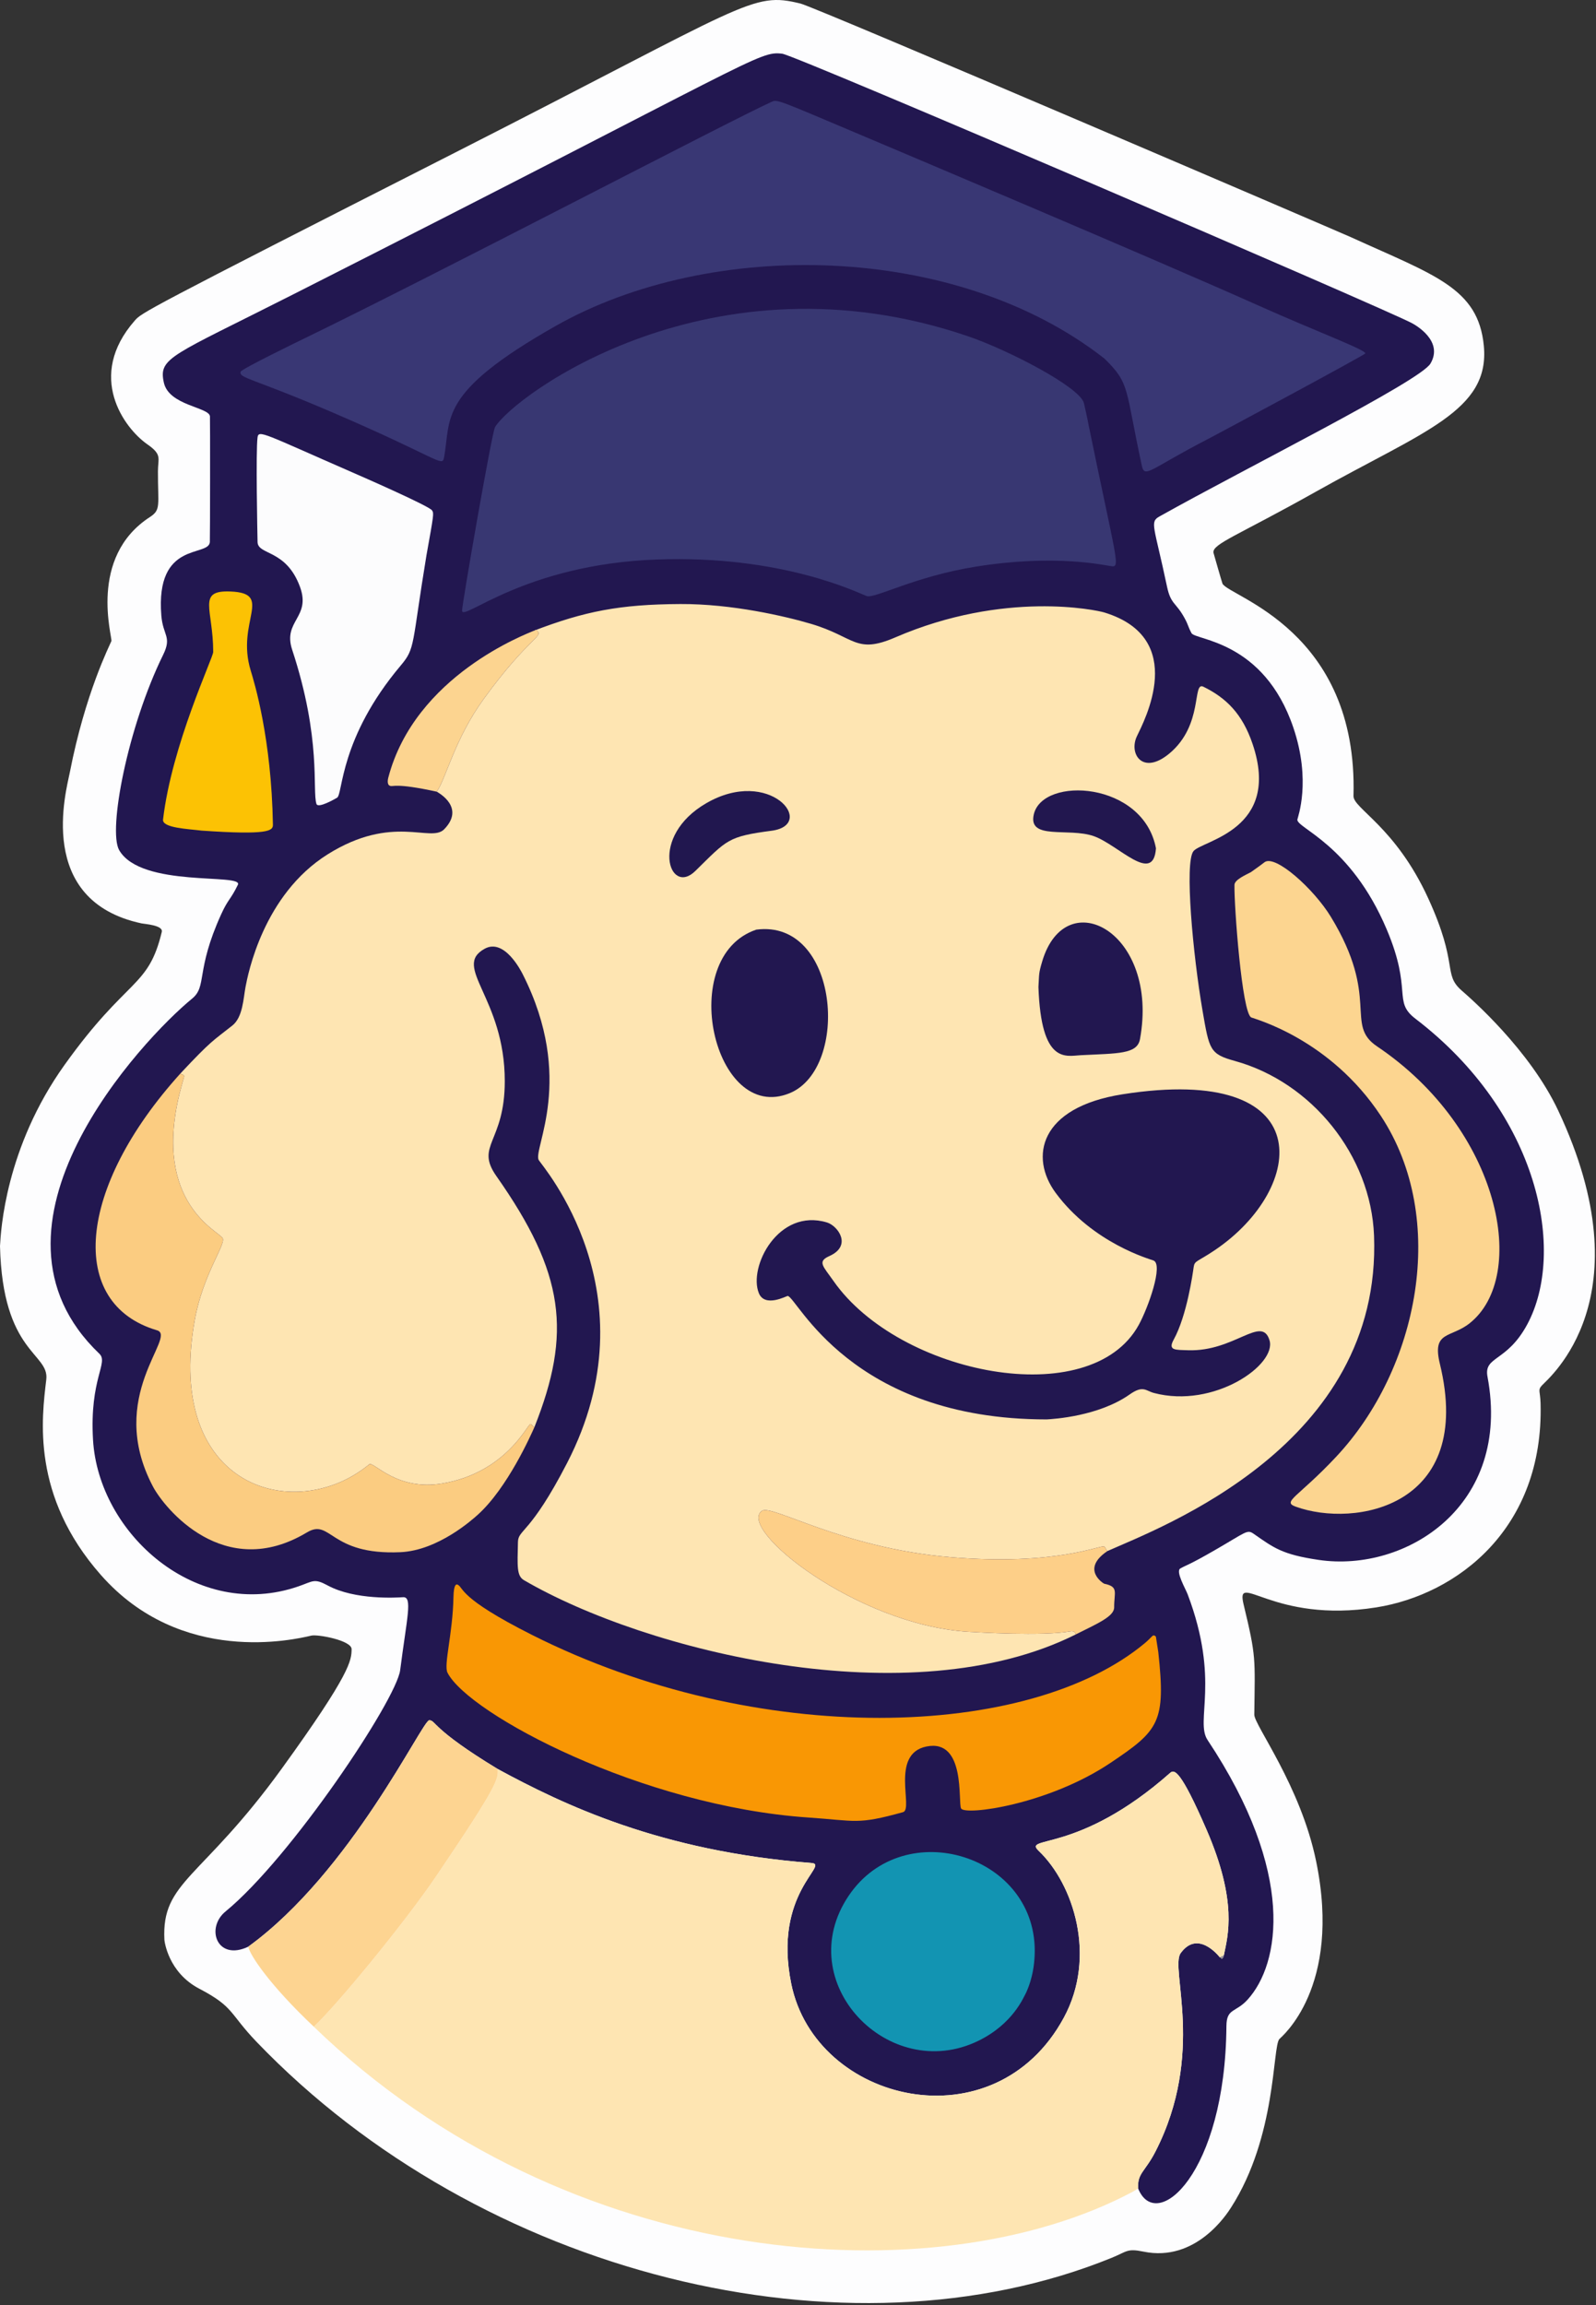
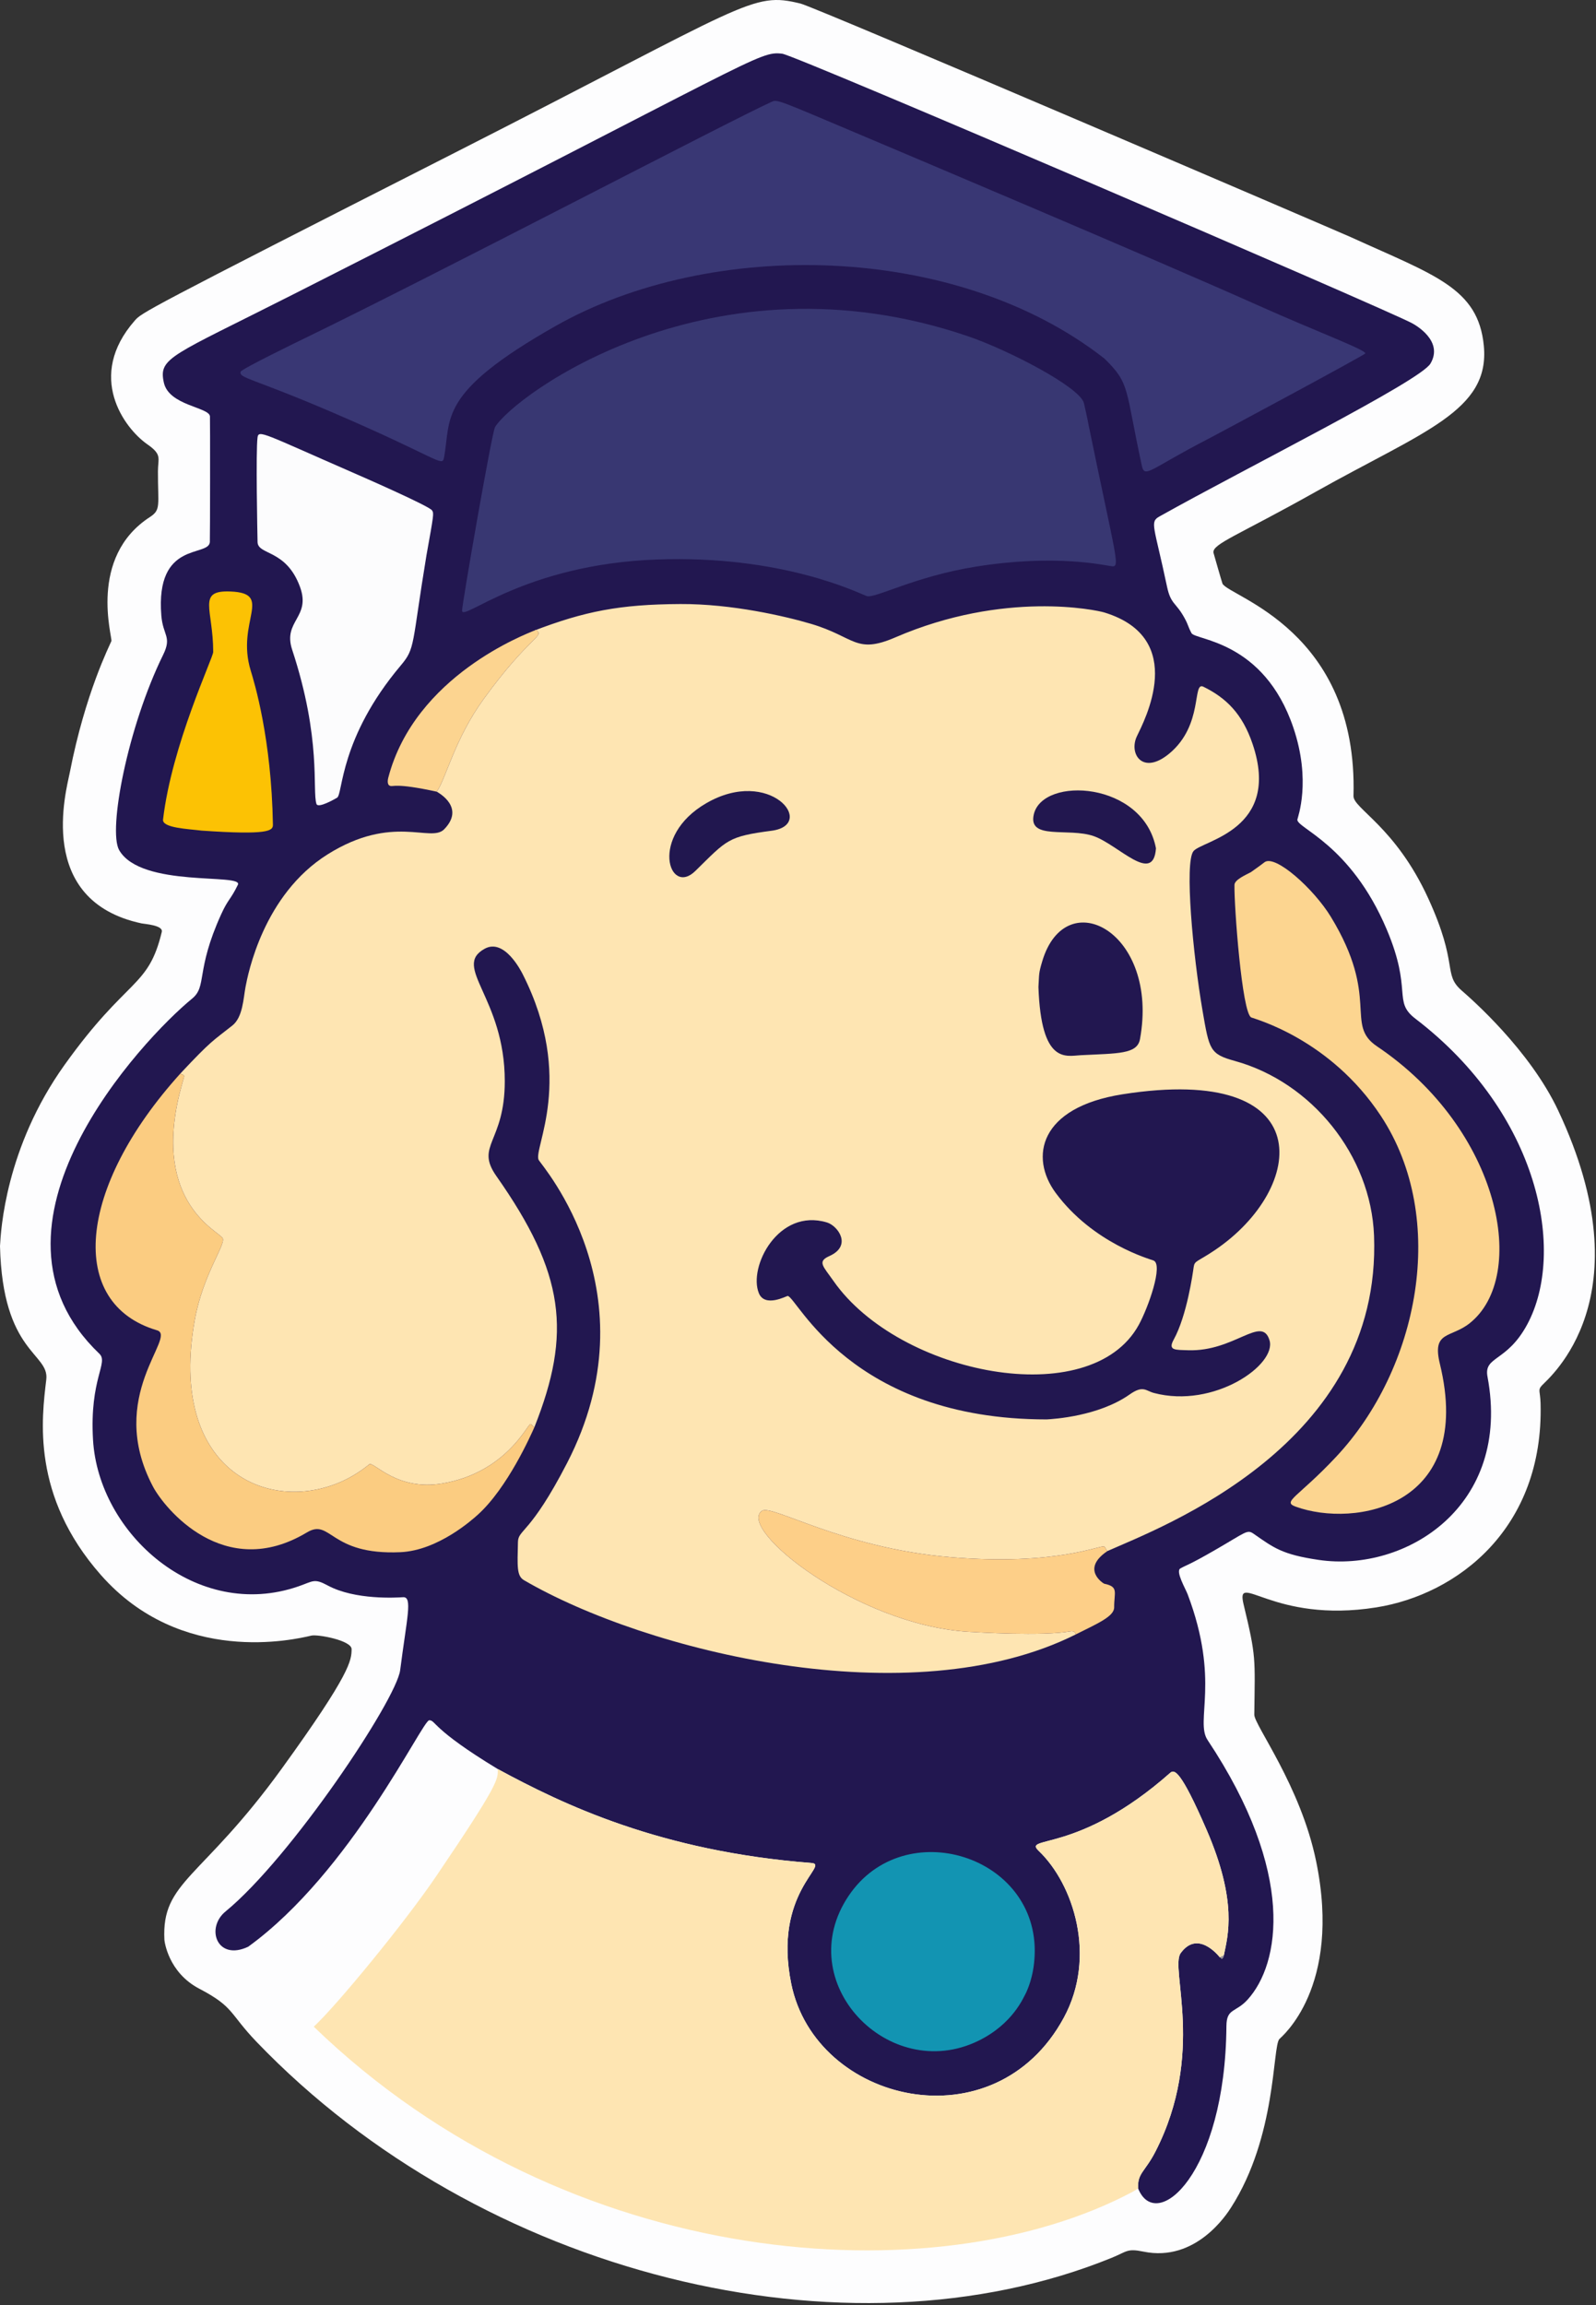
<svg xmlns="http://www.w3.org/2000/svg" xmlns:ns1="http://www.serif.com/" width="100%" height="100%" viewBox="0 0 613 885" version="1.1" xml:space="preserve" style="fill-rule:evenodd;clip-rule:evenodd;stroke-linejoin:round;stroke-miterlimit:2;">
  <rect x="0" y="0" width="613" height="885" fill="#333333" stroke="none" />
  <rect id="Artboard1" x="-1754.399" y="-183.755" width="3066" height="1538" style="fill:none;" />
  <g id="ChatGPT-Image-Nov-1--2025--11_44_52-PM.png" ns1:id="ChatGPT Image Nov 1, 2025, 11_44_52 PM.png">
    <path d="M0,478.413c0.321,-5.902 2.057,-37.796 24.808,-69.601c24.213,-33.849 32.086,-29.229 37.33,-51.026c0.626,-2.604 -6.586,-3.027 -7.741,-3.274c-40.941,-8.732 -28.919,-51.094 -27.564,-58.05c5.892,-30.264 15.253,-48.604 15.948,-50.331c0.516,-1.282 -9.141,-32.147 14.825,-47.649c4.282,-2.77 3.037,-4.519 3.057,-17.515c0.008,-5.147 1.714,-6.353 -4.086,-10.399c-8.887,-6.201 -23.565,-26.113 -4.832,-47.466c2.657,-3.029 2.67,-3.337 122.017,-63.994c114.273,-58.078 114.8,-62.368 133.72,-57.736c5.92,1.449 207.023,87.703 211.323,89.661c32.245,14.683 48.955,19.52 51.107,41.693c2.432,25.062 -23.233,32.86 -64.522,56.05c-29.959,16.826 -39.697,19.995 -39.329,23.377c0.007,0.067 3.337,11.658 3.48,11.932c2.656,5.061 52.115,17.811 50.314,81.492c-0.136,4.813 16.091,11.819 28.688,39.269c11.877,25.881 5.483,29.007 12.909,35.479c3.565,3.107 26.064,22.716 37.046,46.064c33.858,71.978 -3.731,102.715 -6.278,105.51c-1.67,1.833 -0.639,2.159 -0.511,6.812c1.319,48.074 -31.955,73.43 -63.08,78.391c-39.855,6.352 -54.192,-14.422 -50.972,-1.09c4.893,20.261 4.356,20.34 4.1,42.275c-0.047,3.996 17.783,27.285 23.747,56.276c10,48.609 -13.493,67.544 -14.126,68.274c-2.701,3.114 -1.026,37.347 -18.553,64.675c-1.627,2.537 -13.517,21.075 -33.662,16.92c-6.348,-1.309 -6.267,-0.022 -12.212,2.393c-101.901,41.406 -242.271,6.813 -328.415,-82.927c-10.513,-10.951 -8.525,-13.363 -21.959,-20.378c-12.072,-6.304 -13.414,-18.42 -13.433,-18.792c-1.145,-22.567 14.201,-23.09 45.02,-65.651c26.734,-36.92 26.811,-41.66 26.88,-45.915c0.055,-3.402 -13.055,-5.789 -15.449,-5.228c-6.558,1.537 -50.04,11.725 -80.895,-23.325c-26.735,-30.369 -22.688,-60.082 -20.925,-74.992c1.209,-10.225 -16.781,-10.003 -17.777,-51.204Z" style="fill:#fdfdfe;" />
    <path d="M191.136,679.137c-25.526,-15.484 -23.691,-18.688 -26.271,-18.7c-2.645,-0.012 -29.994,58.28 -69.524,86.935c-11.961,5.675 -16.518,-7.137 -8.705,-13.537c25.077,-20.543 65.601,-81.242 67.062,-92.643c2.575,-20.101 4.853,-28.233 1.114,-27.996c-2.339,0.148 -18.436,1.17 -28.949,-4.507c-5.252,-2.836 -5.552,-1.623 -11.25,0.347c-39.101,13.515 -76.779,-20.27 -78.887,-56.29c-1.376,-23.509 6.078,-29.551 2.427,-33.035c-51.121,-48.789 16.65,-120.798 35.631,-136.323c5.839,-4.776 1.248,-10.56 11.166,-32.377c2.702,-5.943 3.535,-5.428 6.415,-11.327c2.231,-4.57 -37.176,1.313 -45.586,-13.29c-4.393,-7.629 3.344,-47.502 16.857,-74.949c3.495,-7.099 -0.052,-7.339 -0.676,-15.161c-2.303,-28.894 18.159,-22.279 18.638,-28.161c0.097,-1.185 0.131,-47.356 0.041,-48.293c-0.34,-3.548 -15.747,-4.074 -17.705,-12.934c-2.135,-9.658 2.737,-10.107 49.426,-33.749c179.288,-90.785 178.939,-93.625 188.106,-92.524c5.197,0.624 233.244,98.648 241.979,103.514c1.185,0.66 12.123,6.754 6.972,15.45c-4.014,6.776 -70.412,39.827 -104.077,58.68c-3.867,2.166 -2.039,3.524 2.889,26.918c1.469,6.972 3.402,5.947 6.79,12.194c1.529,2.819 1.142,2.912 2.614,5.686c1.477,2.783 27.76,2.753 39.126,36.286c6.95,20.505 1.676,34.473 1.548,35.251c-0.541,3.286 20.395,9.311 34.317,42.229c10.013,23.675 2.187,27.517 11.004,34.255c47.784,36.524 57.886,89.545 42.996,117.316c-7.87,14.679 -16.805,12.123 -15.296,20.143c9.336,49.642 -31.376,75.231 -64.795,70.334c-14.17,-2.076 -17.298,-4.664 -25.051,-10.05c-2.517,-1.748 -2.859,-0.62 -15.022,6.378c-10.063,5.79 -10.4,5.438 -13.101,6.945c-1.944,1.084 1.993,7.785 2.81,9.949c12.574,33.288 2.749,48.563 7.635,55.907c34.083,51.23 27.807,85.948 15.413,99.649c-4.656,5.147 -8.115,3.223 -8.168,10.21c-0.434,56.661 -26.958,79.706 -33.91,62.313c-0.331,-5.936 2.652,-6.324 6.711,-14.276c19.217,-37.643 5.419,-70.229 9.611,-76.038c6.462,-8.955 14.286,0.634 15.052,1.572c0.583,-0.023 0.286,0.52 0.825,0.498c0.06,-0.002 0.203,-0.008 0.507,-0.552c0.129,-0.231 0.097,-0.53 0.226,-0.76c1.502,-7.366 5.377,-20.437 -6.656,-48.171c-10.088,-23.25 -12.418,-23.191 -13.971,-21.818c-35.444,31.321 -56.82,23.897 -50.491,29.94c13.403,12.796 22.362,40.583 9.649,64.044c-26.638,49.159 -95.276,32.791 -104.674,-12.9c-7.232,-35.161 15.025,-45.928 7.718,-46.493c-57.93,-4.478 -95.331,-22.419 -120.512,-36.091Z" style="fill:#221750;" />
    <path d="M205.014,242.162c19.51,-7.462 32.942,-10.15 56.317,-10.266c19.719,-0.099 40.277,4.68 50.163,7.607c16.975,5.026 17.061,11.817 32.422,5.184c41.904,-18.095 77.276,-10.456 80.233,-9.551c32.362,9.901 15.243,41.783 12.511,47.54c-3.195,6.732 2.212,15.11 12.432,6.645c13.26,-10.983 8.74,-27.823 13.108,-25.677c8.789,4.318 14.969,10.396 18.884,21.934c11.222,33.08 -19.278,37.027 -22.685,41.188c-3.511,4.288 -0.194,39.938 3.479,61.261c2.596,15.073 2.794,16.637 12.414,19.292c29.554,8.155 52.272,36.299 53.455,67.069c3.091,80.434 -82.106,112.036 -102.386,121.086c-0.567,-0.423 -0.673,-1.299 -1.239,-1.722c-1.105,-0.826 -18.406,7.538 -59.276,4.057c-41.83,-3.563 -68.468,-20.504 -72.25,-17.73c-9.535,6.994 36.465,43.736 79.26,46.382c3.13,0.194 28.682,1.774 39.203,-0.165c1.945,-0.358 1.998,1.065 2.179,1.162c-63.589,31.834 -165.268,6.438 -211.964,-20.785c-2.828,-1.649 -2.569,-5.175 -2.336,-14.713c0.118,-4.829 4.757,-2.93 18.877,-30.293c33.571,-65.058 -9.806,-114.305 -10.906,-116.313c-2.317,-4.23 14.198,-31.13 -6.131,-71.313c-0.636,-1.256 -7.062,-13.958 -14.615,-9.806c-12.69,6.977 7.732,18.715 7.714,50.871c-0.013,23.622 -11.524,24.61 -3.224,36.415c26.298,37.405 28.982,60.189 14.63,96.336c-0.638,-0.027 -0.923,-1.084 -1.562,-1.112c-1.082,-0.046 -9.309,18.647 -33.877,22.793c-17.305,2.92 -26.124,-8.266 -27.938,-7.415c-0.114,0.054 -4.377,3.785 -10.321,6.49c-28.831,13.118 -67.157,-4.597 -56.763,-61.979c3.144,-17.354 11.991,-28.951 10.709,-31.275c-1.495,-2.71 -26.693,-13.387 -16.664,-55.152c0.492,-2.049 1.103,-4.068 1.634,-6.107c0.248,-0.952 0.259,-0.933 0.218,-1.005c-0.475,-0.851 -0.92,-0.252 -1.358,-1.038c11.895,-12.685 12.313,-12.35 19.891,-18.347c4.046,-3.202 4.236,-10.528 5.057,-14.829c0.899,-4.706 6.754,-35.37 31.557,-50.898c25.012,-15.659 39.564,-4.298 44.743,-9.617c8.053,-8.27 -1.864,-13.853 -2.89,-14.431c3.514,-4.728 6.768,-20.058 18.098,-35.642c17.781,-24.459 23.596,-23.866 20.068,-26.457c-0.25,-0.184 -0.622,0.51 -0.872,0.326Z" style="fill:#fee5b2;" />
    <path d="M191.136,679.137c25.181,13.671 62.582,31.613 120.512,36.091c7.307,0.565 -14.949,11.332 -7.718,46.493c9.397,45.691 78.036,62.059 104.674,12.9c12.713,-23.461 3.754,-51.248 -9.649,-64.044c-6.329,-6.043 15.047,1.381 50.491,-29.94c1.553,-1.372 3.884,-1.432 13.971,21.818c12.033,27.734 8.158,40.806 6.656,48.171c-0.519,0.271 -1.039,0.543 -1.558,0.814c-0.765,-0.938 -8.59,-10.527 -15.052,-1.572c-4.192,5.809 9.606,38.395 -9.611,76.038c-4.059,7.952 -7.042,8.34 -6.711,14.276c-1.848,1.133 -1.83,1.135 -1.996,1.223c-75.407,40.189 -216.983,31.062 -314.626,-63.326c8.783,-8.138 34.836,-39.802 46.997,-57.74c24.065,-35.496 23.915,-37.415 23.619,-41.203Z" style="fill:#fee5b2;" />
    <path d="M418.255,163.851c10.205,49.73 12.143,53.963 8.865,53.555c-3.227,-0.402 -21.558,-4.754 -52.177,0.115c-23.864,3.795 -39.051,12.482 -42.117,11.3c-3.687,-1.422 -32.762,-15.77 -80.55,-14.019c-50.965,1.868 -74.598,23.941 -74.802,19.661c-0.098,-2.067 11.463,-68.515 12.661,-70.494c7.296,-12.052 83.082,-68.437 181.612,-34.891c15.636,5.324 43.171,19.639 44.578,25.714c1.263,5.452 1.808,8.489 1.93,9.059Z" style="fill:#383772;" />
    <path d="M424.2,137.666c-56.972,-44.618 -151.122,-46.332 -210.842,-12.49c-45.744,25.921 -39.943,35.489 -42.849,50.62c-0.695,3.617 -2.42,-0.108 -42.626,-17.381c-31.151,-13.383 -36.101,-13.166 -35.474,-15.689c0.257,-1.035 22.373,-11.766 24.35,-12.725c51.866,-25.167 163.082,-83.414 179.651,-90.926c2.198,-0.996 2.456,-0.677 36.148,13.553c12.107,5.113 111.731,47.19 150.982,64.756c21.642,9.686 40.978,16.9 40.861,18.279c-0.05,0.593 -57.937,31.594 -60.309,32.815c-22.121,11.386 -24.427,15.366 -25.51,10.395c-6.524,-29.937 -4.398,-31.455 -14.381,-41.207Z" style="fill:#393774;" />
-     <path d="M444.874,634.2c2.928,27.007 0.334,30.08 -18.424,42.643c-23.93,16.027 -55.717,20.246 -57.302,17.464c-1.274,-2.236 1.926,-26.903 -13.323,-23.793c-14.062,2.868 -4.843,24.053 -8.98,25.201c-17.689,4.913 -17.932,3.314 -36.294,2.067c-63.979,-4.343 -130.431,-39.682 -138.66,-55.571c-1.561,-3.015 2.014,-14.905 2.281,-29.135c0.098,-5.19 1.237,-4.875 1.594,-4.7c2.472,1.214 -0.008,4.897 28.523,19.269c86.554,43.597 191.041,40.371 235.549,3.081c2.847,-2.386 2.896,-3.583 4.119,-2.407c0,0 0.843,5.411 0.916,5.882Z" style="fill:#f99704;" />
    <path d="M402.017,544.937c-75.548,0.029 -96.024,-47.297 -99.487,-47.4c-0.418,-0.013 -8.742,4.563 -11.051,-1.036c-4.144,-10.048 7.434,-32.826 26.143,-27.179c4.167,1.258 9.843,8.933 0.897,12.918c-4.742,2.112 -2.332,3.915 1.626,9.57c25.158,35.949 98.692,50.605 117.229,16.856c3.654,-6.652 9.529,-23.211 5.66,-24.744c-1.219,-0.483 -23.204,-6.546 -37.548,-25.933c-10.095,-13.644 -6.433,-32.828 25.668,-37.873c76.159,-11.97 70.608,36.075 35.51,59.792c-6.879,4.649 -7.84,3.997 -8.197,6.574c-0.317,2.289 -2.573,18.589 -7.679,27.848c-2.328,4.221 0.708,3.878 5.504,4.048c17.811,0.632 28.294,-13.638 31.304,-3.844c2.884,9.381 -21.286,26.351 -44.403,20.248c-3.084,-0.814 -4.121,-3.084 -9.279,0.552c-11.945,8.42 -29.237,9.446 -31.898,9.604Z" style="fill:#221750;" />
    <path d="M480.463,334.826c2.62,-1.908 2.601,-1.793 5.213,-3.795c4.082,-3.128 18.947,10.203 25.51,20.99c19.006,31.239 5.177,41.263 17.673,49.665c47.534,31.96 58.37,88.371 35.56,106.375c-7.235,5.71 -14.479,2.81 -11.39,15.504c13.407,55.099 -32.757,63.069 -55.355,54.869c-5.402,-1.96 0.768,-3.454 15.425,-19.048c31.703,-33.727 43.384,-91.44 17.241,-131.019c-19.526,-29.56 -48.421,-37.163 -49.745,-37.752c-3.569,-1.59 -6.623,-42.976 -6.452,-50.893c0.044,-2.035 4.449,-3.879 6.32,-4.895Z" style="fill:#fcd590;" />
    <path d="M69.36,412.058c0.438,0.786 0.884,0.187 1.358,1.038c0.04,0.072 0.03,0.053 -0.218,1.005c-0.531,2.039 -1.142,4.058 -1.634,6.107c-10.029,41.765 15.169,52.441 16.664,55.152c1.282,2.324 -7.566,13.922 -10.709,31.275c-10.394,57.382 27.931,75.097 56.763,61.979c5.944,-2.705 10.207,-6.436 10.321,-6.49c1.814,-0.851 10.633,10.334 27.938,7.415c24.568,-4.145 32.795,-22.839 33.877,-22.793c0.638,0.027 0.923,1.084 1.562,1.112c-1.295,2.93 -10.306,23.316 -21.723,33.631c-1.963,1.773 -15.237,13.767 -29.754,14.421c-27.296,1.231 -26.631,-13.164 -35.947,-7.573c-31.803,19.086 -54.748,-9.336 -59.143,-17.683c-18.296,-34.752 9.587,-57.575 1.589,-59.931c-34.457,-10.147 -30.897,-54.527 9.056,-98.666Z" style="fill:#fbcc81;" />
    <path d="M163.807,213.119c-5.73,34.739 -4.191,35.623 -9.853,42.332c-23.592,27.955 -22.222,49.47 -24.482,50.796c-0.571,0.335 -7.309,4.287 -7.928,2.389c-1.684,-5.159 2.041,-24.726 -9.333,-59.206c-3.668,-11.121 7.316,-12.333 3.017,-24.101c-5.323,-14.573 -16.201,-12.117 -16.305,-17.235c-0.065,-3.21 -0.707,-34.697 -0.009,-40.134c0.397,-3.095 2.382,-1.445 36.597,13.476c2.474,1.079 29.43,12.834 30.446,14.53c0.71,1.187 0.691,1.346 -2.149,17.154Z" style="fill:#fcfcfd;" />
    <path d="M394.177,764.896c-0.983,1.738 -4.995,12.092 -18.468,18.635c-34.325,16.671 -72.097,-22.501 -49.76,-55.694c21.28,-31.623 73.122,-15.544 71.442,22.915c-0.372,8.519 -2.994,13.481 -3.214,14.144Z" style="fill:#1294b2;" />
-     <path d="M191.136,679.137c0.296,3.788 0.446,5.707 -23.619,41.203c-12.162,17.938 -38.214,49.603 -46.997,57.74c-16.926,-15.987 -24.536,-27.468 -25.178,-30.708c39.53,-28.655 66.879,-86.947 69.524,-86.935c2.58,0.012 0.745,3.216 26.271,18.7Z" style="fill:#fdd491;" />
    <path d="M425.361,595.474c-10.419,6.988 -1.515,12.487 -1.234,12.545c5.66,1.174 3.776,3.235 3.805,9.065c0.018,3.488 -6.345,6.198 -14.696,10.374c-0.181,-0.097 -0.233,-1.52 -2.179,-1.162c-10.521,1.939 -36.073,0.359 -39.203,0.165c-42.795,-2.646 -88.795,-39.389 -79.26,-46.382c3.782,-2.774 30.42,14.168 72.25,17.73c40.871,3.481 58.171,-4.883 59.276,-4.057c0.567,0.423 0.673,1.299 1.239,1.722Z" style="fill:#fdcf88;" />
    <path d="M77.427,318.885c-5.072,-0.639 -15.183,-1 -14.804,-4.24c3.355,-28.704 19.265,-62.157 19.266,-64.328c0.005,-16.507 -6.38,-23.759 6.607,-23.236c16.891,0.679 2.024,11.481 7.789,30.336c1.399,4.577 7.988,26.127 8.538,59.216c0.039,2.334 -1.696,4.027 -27.396,2.253Z" style="fill:#fcc204;" />
-     <path d="M290.49,356.904c31.804,-4.132 36.041,53.163 12.856,62.765c-29.193,12.091 -43.839,-52.345 -12.856,-62.765Z" style="fill:#221750;" />
    <path d="M398.848,378.928c0.318,-5.078 0.024,-5.087 1.481,-9.94c9.098,-30.32 45.016,-11.016 37.52,29.967c-1.066,5.829 -8.549,5.426 -22.769,6.156c-5.693,0.292 -15.199,3.599 -16.232,-26.183Z" style="fill:#221750;" />
    <path d="M205.014,242.162c0.25,0.184 0.622,-0.51 0.872,-0.326c3.528,2.592 -2.287,1.998 -20.068,26.457c-11.33,15.584 -14.584,30.914 -18.098,35.642c-16.366,-3.564 -16.649,-1.714 -17.989,-2.271c-1.268,-0.527 -0.672,-2.81 -0.61,-3.051c10.263,-39.331 53.273,-55.268 55.893,-56.451Z" style="fill:#fcd490;" />
    <path d="M296.517,318.911c-17.086,2.254 -17.15,3.411 -29.46,15.478c-10.084,9.884 -17.828,-13.261 4.198,-26.018c24.417,-14.143 42.511,8.107 25.262,10.541Z" style="fill:#21174f;" />
    <path d="M443.987,325.676c-0.988,14.181 -14.474,-1.427 -23.981,-4.7c-9.645,-3.321 -25.303,1.694 -22.932,-8.347c3.485,-14.756 42.059,-12.615 46.912,13.047Z" style="fill:#22174f;" />
    <path d="M470.074,750.627c-0.129,0.231 -0.097,0.53 -0.226,0.76c-0.304,0.544 -0.447,0.549 -0.507,0.552c-0.539,0.022 -0.242,-0.522 -0.825,-0.498c0.519,-0.271 1.039,-0.543 1.558,-0.814Z" style="fill:#968f90;" />
  </g>
</svg>